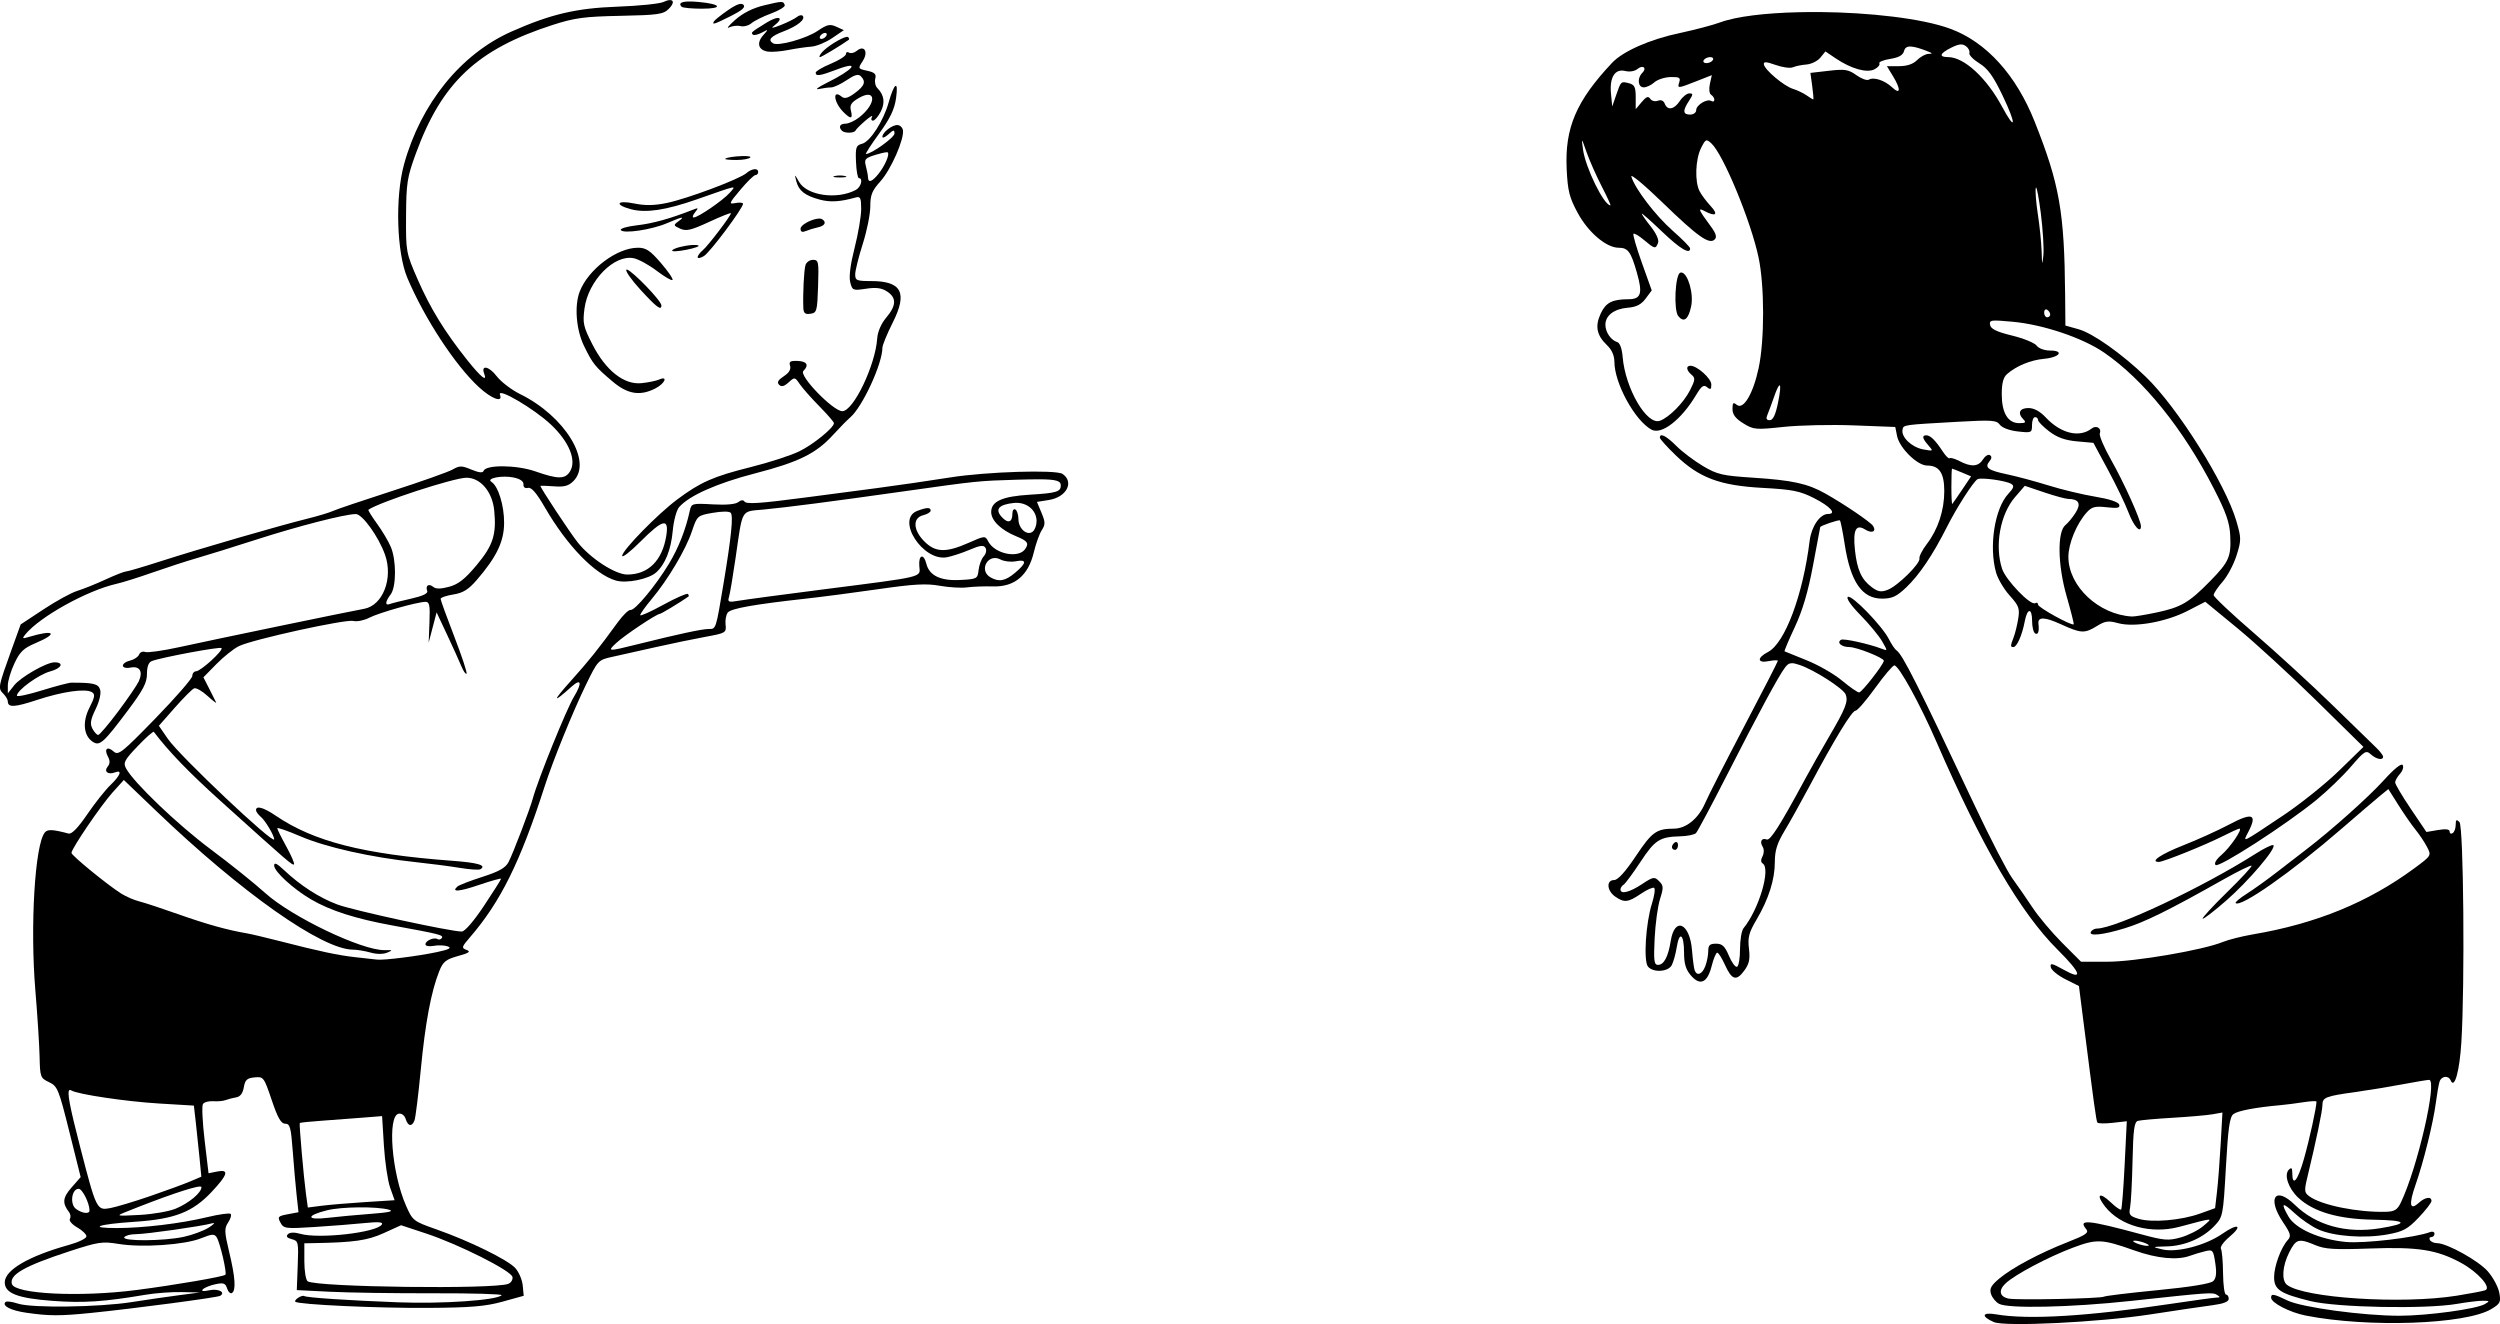
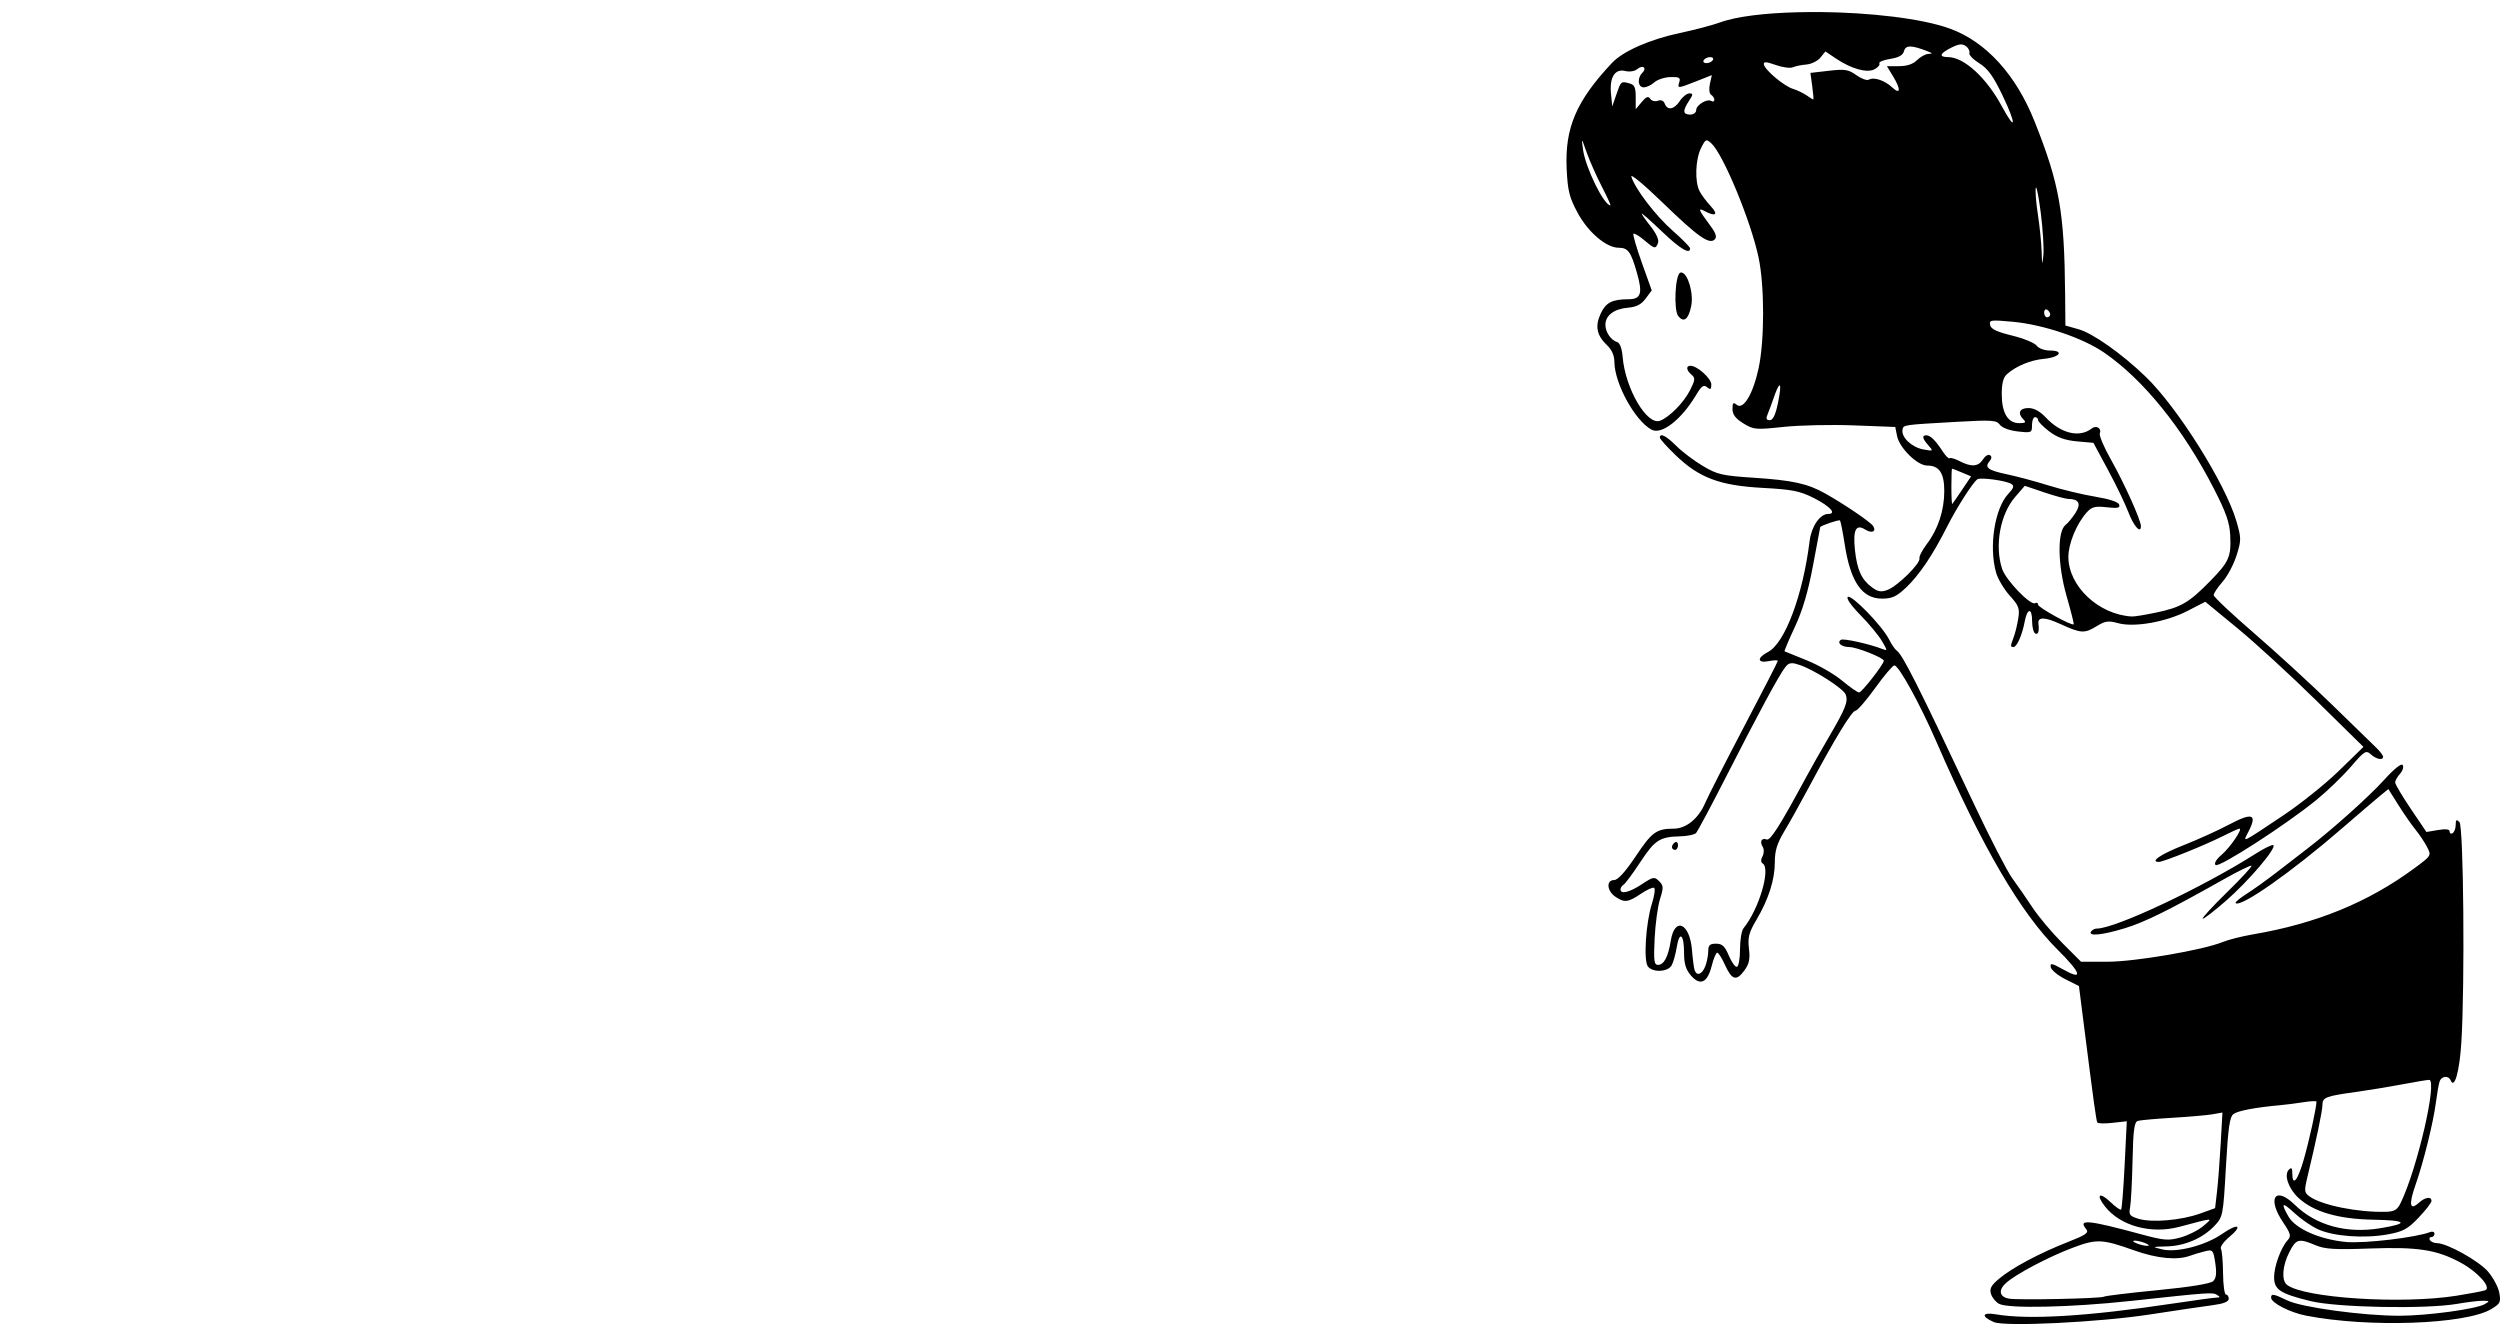
<svg xmlns="http://www.w3.org/2000/svg" xmlns:ns1="http://www.inkscape.org/namespaces/inkscape" xmlns:ns2="http://sodipodi.sourceforge.net/DTD/sodipodi-0.dtd" width="139.91mm" height="74.103mm" viewBox="0 0 139.91 74.103" version="1.1" id="svg3268" ns1:version="1.2 (dc2aedaf03, 2022-05-15)" ns2:docname="Boy and girl.svg">
  <title id="title3319">Boy and girl</title>
  <ns2:namedview id="namedview3270" pagecolor="#ffffff" bordercolor="#666666" borderopacity="1.0" ns1:showpageshadow="2" ns1:pageopacity="0.0" ns1:pagecheckerboard="0" ns1:deskcolor="#d1d1d1" ns1:document-units="mm" showgrid="false" ns1:zoom="1.7009372" ns1:cx="352.7467" ns1:cy="196.65629" ns1:window-width="1920" ns1:window-height="991" ns1:window-x="-9" ns1:window-y="-9" ns1:window-maximized="1" ns1:current-layer="layer1" />
  <defs id="defs3265" />
  <g ns1:label="Lager 1" ns1:groupmode="layer" id="layer1" transform="translate(-12.355,-68.432)">
-     <path id="path2969" style="fill:#000000;stroke-width:0.169" d="m 49.817,68.433 v 0.001 c -0.083,0.008 -0.191,0.041 -0.322,0.105 -0.209,0.102 -1.371,0.222 -2.582,0.266 -2.311,0.084 -3.722,0.415 -5.922,1.388 -2.841,1.256 -5.092,4.038 -6.028,7.449 -0.502,1.829 -0.409,4.933 0.191,6.347 0.965,2.276 2.672,4.882 4,6.107 0.723,0.666 1.363,0.896 1.182,0.424 -0.167,-0.436 1.925,0.794 2.861,1.682 1.021,0.968 1.438,2.005 1.054,2.619 -0.271,0.435 -0.673,0.434 -1.927,-0.006 -1.055,-0.37 -2.787,-0.386 -2.907,-0.027 -0.041,0.122 -0.265,0.097 -0.677,-0.075 -0.545,-0.227 -0.667,-0.228 -1.049,-0.008 -0.237,0.137 -1.765,0.679 -3.395,1.205 -1.63,0.526 -3.115,1.028 -3.302,1.116 -0.186,0.088 -0.834,0.284 -1.44,0.434 -1.6,0.398 -6.063,1.693 -8.167,2.37 -0.999,0.322 -1.893,0.585 -1.985,0.585 -0.092,0 -0.608,0.203 -1.146,0.451 -0.538,0.248 -1.249,0.534 -1.579,0.635 -0.33,0.101 -1.178,0.565 -1.883,1.031 l -1.282,0.846 -0.519,1.439 c -0.74,2.052 -0.755,2.133 -0.462,2.426 0.143,0.143 0.26,0.337 0.26,0.431 0,0.365 0.362,0.35 1.639,-0.071 1.438,-0.474 2.716,-0.654 3.075,-0.431 0.183,0.113 0.156,0.281 -0.144,0.867 -0.409,0.801 -0.327,1.584 0.201,1.917 0.376,0.237 0.595,0.04 1.929,-1.738 0.875,-1.165 1.089,-1.573 1.089,-2.069 0,-0.412 0.091,-0.652 0.273,-0.722 0.53,-0.203 3.81,-0.815 3.898,-0.727 0.123,0.123 -1.157,1.293 -1.42,1.299 -0.116,0.003 -0.212,0.119 -0.212,0.259 0,0.14 -0.926,1.207 -2.059,2.371 -1.877,1.93 -2.085,2.095 -2.342,1.862 -0.356,-0.322 -0.553,-0.146 -0.321,0.286 0.123,0.23 0.118,0.395 -0.014,0.556 -0.229,0.276 0.017,0.474 0.405,0.326 0.43,-0.165 0.313,0.166 -0.249,0.705 -0.285,0.273 -0.871,1.012 -1.301,1.642 -0.521,0.763 -0.871,1.122 -1.047,1.075 -0.891,-0.237 -1.174,-0.249 -1.329,-0.058 -0.555,0.684 -0.827,5.251 -0.527,8.846 0.117,1.397 0.223,3.069 0.237,3.714 0.024,1.125 0.047,1.183 0.529,1.412 0.473,0.224 0.54,0.388 1.136,2.776 l 0.633,2.537 -0.51,0.581 c -0.499,0.568 -0.53,0.873 -0.141,1.378 0.087,0.112 0.108,0.284 0.047,0.382 -0.061,0.098 0.123,0.311 0.408,0.473 0.285,0.162 0.519,0.388 0.519,0.502 5.9e-4,0.114 -0.438,0.329 -0.973,0.477 -2.259,0.627 -3.598,1.408 -3.598,2.098 0,0.611 0.719,0.89 2.669,1.035 1.727,0.129 2.881,0.053 5.205,-0.341 0.559,-0.095 1.474,-0.163 2.032,-0.15 l 1.016,0.022 -1.185,0.155 c -0.652,0.085 -1.833,0.257 -2.625,0.382 -1.846,0.291 -5.6,0.342 -6.375,0.086 -0.324,-0.107 -0.637,-0.148 -0.695,-0.09 -0.214,0.214 0.29,0.474 1.168,0.602 v -0.001 c 1.272,0.185 1.874,0.187 3.616,0.011 2.399,-0.242 7.073,-0.861 7.23,-0.958 0.32,-0.198 -0.099,-0.416 -0.599,-0.311 -0.356,0.075 -0.478,0.056 -0.365,-0.057 0.093,-0.093 0.41,-0.22 0.705,-0.282 0.447,-0.094 0.554,-0.055 0.647,0.239 0.061,0.193 0.182,0.308 0.269,0.254 0.236,-0.146 0.189,-0.866 -0.152,-2.291 -0.272,-1.135 -0.279,-1.326 -0.06,-1.656 0.136,-0.205 0.199,-0.421 0.14,-0.481 -0.059,-0.059 -0.652,0.023 -1.318,0.184 -1.462,0.353 -3.568,0.607 -5.042,0.609 -1.674,0.002 -1.07,-0.215 0.973,-0.35 2.263,-0.149 3.262,-0.539 4.341,-1.692 0.898,-0.96 0.975,-1.258 0.289,-1.121 l -0.48,0.096 -0.218,-1.836 c -0.12,-1.01 -0.164,-1.925 -0.097,-2.033 0.067,-0.108 0.324,-0.181 0.571,-0.162 0.247,0.019 0.563,-0.01 0.703,-0.064 0.14,-0.054 0.406,-0.123 0.591,-0.153 0.224,-0.036 0.367,-0.225 0.424,-0.561 0.071,-0.416 0.178,-0.515 0.601,-0.556 0.501,-0.049 0.526,-0.017 0.961,1.27 0.338,1.001 0.521,1.321 0.754,1.321 0.267,0 0.324,0.204 0.422,1.524 0.062,0.838 0.16,1.953 0.218,2.477 l 0.105,0.954 -0.6,0.113 c -0.547,0.103 -0.583,0.144 -0.41,0.468 0.18,0.337 0.28,0.35 1.907,0.246 0.944,-0.06 2.205,-0.159 2.801,-0.22 0.784,-0.08 1.052,-0.058 0.966,0.08 -0.279,0.452 -3.519,0.822 -4.565,0.521 -0.33,-0.095 -0.584,-0.086 -0.693,0.024 -0.118,0.118 -0.05,0.206 0.215,0.275 0.371,0.097 0.386,0.164 0.336,1.476 l -0.053,1.375 1.863,0.093 c 1.024,0.052 3.63,0.09 5.791,0.085 2.161,-0.005 3.875,0.044 3.81,0.109 -0.286,0.284 -3.32,0.491 -5.791,0.397 -2.817,-0.108 -5.107,-0.261 -5.258,-0.351 -0.128,-0.077 -0.594,0.223 -0.495,0.319 0.164,0.159 4.584,0.364 7.446,0.344 2.368,-0.016 3.202,-0.086 4.149,-0.349 l 1.185,-0.329 -0.056,-0.582 c -0.031,-0.32 -0.221,-0.759 -0.421,-0.975 -0.434,-0.467 -2.558,-1.508 -4.404,-2.158 -1.298,-0.457 -1.335,-0.485 -1.706,-1.329 -0.802,-1.823 -1.057,-5.023 -0.411,-5.146 0.166,-0.032 0.327,0.09 0.392,0.295 0.132,0.417 0.351,0.451 0.495,0.076 0.057,-0.15 0.216,-1.428 0.351,-2.841 0.251,-2.616 0.58,-4.372 1.032,-5.503 0.215,-0.538 0.369,-0.662 1.052,-0.851 0.62,-0.171 0.728,-0.248 0.48,-0.341 -0.296,-0.111 -0.283,-0.162 0.183,-0.702 1.718,-1.99 2.821,-4.217 4.186,-8.456 0.467,-1.448 1.576,-4.178 2.315,-5.693 0.661,-1.356 0.682,-1.378 1.471,-1.552 0.44,-0.097 1.524,-0.34 2.409,-0.539 0.885,-0.199 2.142,-0.46 2.794,-0.579 1.148,-0.21 1.184,-0.232 1.134,-0.683 -0.028,-0.256 0.03,-0.562 0.128,-0.681 0.187,-0.226 1.483,-0.456 4.326,-0.77 0.931,-0.103 2.795,-0.346 4.141,-0.541 1.939,-0.28 2.642,-0.319 3.386,-0.185 0.517,0.093 1.206,0.134 1.532,0.091 0.326,-0.043 0.986,-0.067 1.468,-0.054 1.189,0.033 1.961,-0.612 2.267,-1.898 0.116,-0.487 0.318,-1.05 0.449,-1.251 0.205,-0.315 0.202,-0.449 -0.017,-0.973 l -0.254,-0.608 0.674,-0.108 c 0.985,-0.157 1.424,-1.002 0.759,-1.457 -0.362,-0.248 -4.257,-0.126 -6.278,0.195 -1.118,0.178 -2.984,0.449 -4.149,0.603 -1.164,0.153 -2.916,0.383 -3.894,0.512 -2.677,0.352 -3.383,0.398 -3.489,0.225 -0.057,-0.092 -0.196,-0.075 -0.334,0.04 -0.15,0.124 -0.677,0.172 -1.43,0.129 -1.162,-0.066 -1.196,-0.056 -1.287,0.362 -0.232,1.06 -0.628,2.068 -1.167,2.962 -0.735,1.22 -1.912,2.636 -2.151,2.585 -0.1,-0.021 -0.418,0.286 -0.707,0.683 -1.128,1.548 -1.581,2.114 -2.642,3.299 -1.035,1.155 -1.019,1.276 0.042,0.317 0.547,-0.495 0.618,-0.225 0.145,0.553 -0.422,0.695 -2.017,4.637 -2.303,5.693 -0.166,0.613 -1.099,3.058 -1.36,3.563 -0.167,0.324 -0.529,0.529 -1.463,0.829 -0.683,0.219 -1.313,0.462 -1.4,0.541 -0.363,0.327 0.091,0.292 1.23,-0.096 0.668,-0.227 1.214,-0.379 1.214,-0.337 0,0.042 -0.431,0.723 -0.957,1.514 -0.568,0.854 -1.072,1.438 -1.241,1.438 -0.641,0 -6.083,-1.183 -6.97,-1.516 -1.008,-0.378 -2.067,-1.061 -2.981,-1.925 -0.395,-0.373 -0.55,-0.445 -0.55,-0.253 0,0.332 1.063,1.307 2.067,1.895 1.071,0.628 2.487,1.082 4.537,1.456 2.682,0.49 2.881,0.54 2.78,0.704 -0.051,0.083 -0.157,0.112 -0.236,0.064 -0.199,-0.123 -0.681,0.083 -0.681,0.291 0,0.096 0.206,0.134 0.466,0.085 0.256,-0.048 0.609,-0.034 0.785,0.031 0.234,0.087 0.076,0.171 -0.593,0.315 -1.056,0.227 -2.997,0.471 -3.367,0.424 -0.14,-0.018 -0.673,-0.077 -1.185,-0.132 -0.968,-0.103 -2.024,-0.328 -4.308,-0.915 -0.74,-0.19 -1.54,-0.379 -1.778,-0.42 -1.098,-0.187 -2.259,-0.51 -3.819,-1.062 -0.931,-0.33 -1.926,-0.657 -2.211,-0.728 -0.285,-0.07 -0.742,-0.268 -1.016,-0.439 -0.758,-0.475 -2.784,-2.131 -2.784,-2.276 0,-0.234 1.656,-2.669 2.299,-3.381 l 0.632,-0.7 1.82,1.743 c 4.769,4.568 9.276,7.744 10.999,7.752 0.233,0.001 0.676,0.074 0.983,0.162 0.337,0.097 0.706,0.1 0.93,0.008 0.337,-0.139 0.323,-0.152 -0.137,-0.143 -1.266,0.025 -5.204,-1.86 -6.688,-3.2 -0.605,-0.547 -1.977,-1.647 -3.048,-2.444 -1.837,-1.368 -4.308,-3.729 -4.734,-4.526 -0.171,-0.319 -0.095,-0.464 0.65,-1.244 0.463,-0.486 0.871,-0.846 0.905,-0.8 0.839,1.107 1.956,2.264 3.732,3.865 3.806,3.432 4.032,3.627 4.111,3.548 0.043,-0.043 -0.15,-0.49 -0.428,-0.994 -0.278,-0.504 -0.506,-0.966 -0.508,-1.025 -0.002,-0.06 0.587,0.146 1.309,0.456 1.409,0.606 3.936,1.173 6.392,1.434 0.838,0.089 1.973,0.237 2.522,0.328 0.549,0.091 1.064,0.125 1.146,0.075 0.358,-0.221 -0.125,-0.365 -1.588,-0.474 -4.977,-0.371 -7.74,-1.077 -9.866,-2.522 -0.682,-0.463 -1.104,-0.582 -1.104,-0.31 0,0.082 0.119,0.248 0.265,0.369 0.254,0.211 0.751,1.046 0.751,1.262 0,0.337 -5.287,-4.659 -5.95,-5.622 l -0.503,-0.732 0.889,-1.009 c 0.489,-0.555 0.977,-1.044 1.087,-1.086 0.109,-0.042 0.445,0.148 0.745,0.423 0.3,0.274 0.518,0.439 0.484,0.367 -0.034,-0.072 -0.209,-0.419 -0.387,-0.769 l -0.325,-0.638 0.729,-0.743 c 0.401,-0.409 0.968,-0.86 1.26,-1.003 0.759,-0.372 5.98,-1.52 6.406,-1.408 0.196,0.051 0.593,-0.029 0.882,-0.178 0.538,-0.279 2.689,-0.887 3.157,-0.892 0.216,-0.002 0.254,0.201 0.217,1.14 l -0.045,1.143 0.222,-0.846 0.222,-0.847 0.596,1.27 c 0.328,0.699 0.686,1.489 0.796,1.758 0.11,0.268 0.238,0.45 0.284,0.404 0.046,-0.046 -0.261,-0.978 -0.684,-2.071 -0.422,-1.092 -0.768,-2.046 -0.768,-2.118 0,-0.072 0.319,-0.182 0.71,-0.244 0.548,-0.088 0.847,-0.273 1.313,-0.812 1.117,-1.294 1.528,-2.154 1.531,-3.203 0.003,-0.97 -0.332,-2.053 -0.707,-2.285 -0.326,-0.202 0.596,-0.384 1.246,-0.246 0.362,0.077 0.557,0.214 0.545,0.383 -0.012,0.162 0.085,0.238 0.254,0.197 0.191,-0.046 0.474,0.281 0.936,1.08 1.246,2.157 2.811,3.77 3.984,4.107 0.598,0.172 1.835,-0.08 2.253,-0.457 0.508,-0.46 0.831,-1.272 0.927,-2.334 0.051,-0.559 0.21,-1.152 0.355,-1.318 0.565,-0.648 2.114,-1.336 4.256,-1.891 2.451,-0.635 3.415,-1.112 4.369,-2.161 0.35,-0.384 0.777,-0.819 0.949,-0.967 0.684,-0.584 1.802,-3 1.804,-3.899 2.9e-4,-0.145 0.259,-0.778 0.576,-1.407 0.844,-1.676 0.507,-2.328 -1.207,-2.328 -0.814,0 -0.893,-0.034 -0.891,-0.381 10e-4,-0.21 0.192,-0.974 0.423,-1.7 0.232,-0.725 0.421,-1.668 0.421,-2.096 0,-0.645 0.097,-0.885 0.572,-1.411 0.588,-0.651 1.346,-2.382 1.253,-2.863 -0.029,-0.149 -0.165,-0.275 -0.304,-0.281 -0.296,-0.013 -0.844,0.413 -0.844,0.656 0,0.093 0.152,0.032 0.338,-0.137 0.289,-0.261 0.338,-0.268 0.338,-0.042 0,0.22 -1.287,1.143 -1.594,1.143 -0.052,0 0.279,-0.514 0.736,-1.143 0.621,-0.856 0.86,-1.356 0.948,-1.99 0.142,-1.015 -0.102,-0.866 -0.417,0.254 -0.292,1.041 -1.034,2.192 -1.488,2.308 -0.336,0.086 -0.371,0.193 -0.338,1.009 0.02,0.502 0.093,0.915 0.163,0.915 0.251,0.003 0.12,0.501 -0.173,0.658 -1.044,0.559 -2.736,0.319 -3.176,-0.451 -0.258,-0.452 -0.261,-0.453 -0.155,-0.037 0.136,0.535 0.483,0.807 1.311,1.03 0.588,0.158 1.144,0.125 2.023,-0.122 0.249,-0.07 0.297,0.033 0.297,0.648 3.1e-4,0.402 -0.165,1.379 -0.367,2.17 -0.235,0.92 -0.325,1.614 -0.247,1.923 0.117,0.466 0.149,0.479 0.887,0.368 0.567,-0.085 0.872,-0.044 1.178,0.156 0.536,0.351 0.521,0.784 -0.05,1.462 -0.281,0.334 -0.478,0.787 -0.503,1.156 -0.101,1.511 -1.332,4.079 -1.955,4.079 -0.512,0 -2.44,-1.989 -2.18,-2.249 0.329,-0.329 0.205,-0.544 -0.323,-0.563 -0.412,-0.015 -0.493,0.039 -0.419,0.274 0.061,0.193 -0.058,0.391 -0.353,0.584 -0.32,0.21 -0.394,0.344 -0.262,0.475 0.132,0.132 0.281,0.095 0.531,-0.131 0.34,-0.308 0.353,-0.306 0.627,0.097 0.154,0.226 0.647,0.785 1.096,1.24 0.449,0.456 0.816,0.879 0.816,0.941 0,0.257 -1.161,1.2 -1.948,1.583 -0.466,0.227 -1.685,0.622 -2.709,0.878 -2.088,0.522 -2.815,0.842 -4.115,1.813 -1.106,0.826 -3.081,2.849 -3.081,3.156 0,0.124 0.463,-0.237 1.029,-0.804 1.257,-1.257 1.603,-1.333 1.44,-0.318 -0.222,1.388 -1.007,2.167 -2.183,2.167 -0.673,0 -2.075,-0.911 -2.781,-1.809 -0.449,-0.571 -2.077,-3.038 -2.077,-3.147 0,-0.023 0.336,-0.015 0.746,0.018 0.583,0.046 0.824,-0.018 1.101,-0.295 1.083,-1.083 -0.482,-3.634 -2.982,-4.864 -0.485,-0.238 -1.08,-0.694 -1.323,-1.013 -0.42,-0.55 -0.885,-0.64 -0.691,-0.133 0.19,0.494 -0.18,0.201 -0.93,-0.737 -1.266,-1.585 -2.082,-2.911 -2.789,-4.529 -0.656,-1.504 -0.665,-1.552 -0.653,-3.556 0.011,-1.847 0.061,-2.166 0.553,-3.511 1.449,-3.961 3.427,-5.819 7.645,-7.18 1.237,-0.399 1.771,-0.471 3.801,-0.512 2.098,-0.043 2.399,-0.086 2.7,-0.387 0.309,-0.309 0.292,-0.516 0.044,-0.493 z m 1.085,0.082 c -0.439,0.008 -0.585,0.11 -0.4,0.295 0.06,0.06 0.568,0.109 1.13,0.109 1.227,0 1.092,-0.264 -0.194,-0.379 -0.21,-0.019 -0.389,-0.027 -0.536,-0.024 z m 5.151,0.028 c -0.15,0.002 -0.422,0.065 -0.944,0.19 -0.62,0.149 -1.177,0.429 -1.609,0.81 -0.363,0.32 -0.516,0.511 -0.34,0.424 0.176,-0.087 0.465,-0.12 0.641,-0.074 0.176,0.046 0.451,-0.027 0.611,-0.163 0.16,-0.136 0.656,-0.381 1.103,-0.546 0.447,-0.165 0.788,-0.374 0.758,-0.465 -0.04,-0.119 -0.07,-0.178 -0.22,-0.176 z m -2.21,0.107 c -0.149,-0.013 -0.385,0.1 -0.75,0.353 -0.38,0.263 -0.73,0.543 -0.778,0.62 -0.136,0.22 0.008,0.174 0.951,-0.299 0.618,-0.31 0.824,-0.494 0.698,-0.62 -0.032,-0.032 -0.071,-0.05 -0.121,-0.054 z m 3.37,0.636 v 5.17e-4 c -0.024,-0.004 -0.051,-0.002 -0.08,0.004 -0.058,0.013 -0.124,0.045 -0.183,0.094 -0.119,0.097 -0.52,0.298 -0.893,0.446 -0.474,0.189 -0.588,0.202 -0.381,0.041 0.605,-0.469 0.271,-0.604 -0.423,-0.172 -0.885,0.551 -0.884,0.55 -0.763,0.671 0.054,0.054 0.276,0.005 0.494,-0.11 0.392,-0.206 0.393,-0.205 0.079,0.149 -0.383,0.432 -0.268,0.83 0.264,0.911 h 5.17e-4 c 0.215,0.033 0.734,-0.009 1.153,-0.092 0.419,-0.083 0.994,-0.167 1.277,-0.186 0.283,-0.019 0.81,-0.234 1.17,-0.479 l 0.654,-0.444 -0.422,-0.192 c -0.359,-0.163 -0.515,-0.128 -1.047,0.233 -0.635,0.431 -2.21,0.87 -2.493,0.696 -0.315,-0.194 -0.137,-0.393 0.604,-0.676 0.774,-0.295 1.236,-0.678 1.047,-0.867 -0.014,-0.014 -0.034,-0.023 -0.058,-0.027 z m 1.319,0.987 c 0.093,0 0.122,0.076 0.065,0.169 -0.058,0.093 -0.181,0.169 -0.274,0.169 -0.093,0 -0.122,-0.076 -0.065,-0.169 0.058,-0.093 0.181,-0.169 0.274,-0.169 z m 1.254,0.221 c -0.014,-0.002 -0.032,-9.33e-4 -0.052,0.002 -0.286,0.043 -1.122,0.555 -1.393,0.881 -0.115,0.138 -0.16,0.252 -0.1,0.252 0.084,0 1.108,-0.614 1.612,-0.967 0.039,-0.027 0.024,-0.096 -0.034,-0.153 -0.007,-0.008 -0.019,-0.012 -0.033,-0.014 z m 0.796,0.652 c -0.077,0.003 -0.172,0.043 -0.278,0.131 -0.14,0.116 -0.333,0.161 -0.43,0.101 -0.097,-0.06 -0.177,-0.024 -0.177,0.08 0,0.104 -0.381,0.347 -0.846,0.541 -0.466,0.194 -0.847,0.418 -0.847,0.499 0,0.218 0.243,0.182 1.184,-0.176 1.353,-0.514 0.959,-0.006 -0.591,0.762 -0.466,0.231 -0.656,0.38 -0.423,0.331 0.233,-0.049 0.546,-0.089 0.696,-0.091 0.15,-10e-4 0.542,-0.185 0.872,-0.409 0.436,-0.296 0.65,-0.356 0.785,-0.22 0.302,0.302 0.219,0.539 -0.331,0.946 -0.38,0.281 -0.576,0.335 -0.735,0.203 -0.536,-0.445 -0.45,0.315 0.097,0.862 0.413,0.413 0.536,0.39 0.418,-0.081 -0.077,-0.308 0.011,-0.454 0.42,-0.696 1.002,-0.592 1.038,0.29 0.043,1.072 -0.246,0.193 -0.59,0.352 -0.763,0.352 -0.317,0 -0.412,0.185 -0.203,0.395 0.153,0.153 0.692,0.143 0.763,-0.014 0.031,-0.07 0.278,-0.318 0.549,-0.55 0.271,-0.233 0.438,-0.328 0.371,-0.211 -0.067,0.116 -0.043,0.211 0.053,0.211 0.096,0 0.291,-0.224 0.432,-0.497 0.259,-0.501 0.199,-0.934 -0.182,-1.32 -0.113,-0.115 -0.168,-0.355 -0.121,-0.533 0.067,-0.255 -0.03,-0.35 -0.448,-0.442 -0.526,-0.115 -0.529,-0.122 -0.254,-0.543 0.25,-0.382 0.178,-0.711 -0.053,-0.703 z m 1.383,5.809 c 0.04,-0.003 0.066,-7.06e-4 0.074,0.007 0.111,0.111 -0.154,0.733 -0.499,1.172 -0.374,0.475 -0.597,0.558 -0.608,0.225 -0.004,-0.116 -0.058,-0.402 -0.12,-0.635 -0.101,-0.377 -0.043,-0.445 0.528,-0.623 0.264,-0.082 0.507,-0.138 0.626,-0.147 z M 53.86,77.168 v 5.16e-4 c -0.374,0.012 -0.836,0.071 -0.921,0.151 -0.039,0.036 0.243,0.066 0.625,0.066 0.383,0 0.736,-0.066 0.786,-0.147 0.021,-0.035 -0.047,-0.056 -0.163,-0.066 -0.087,-0.008 -0.202,-0.009 -0.327,-0.005 z m 0.713,0.734 c -0.127,0.012 -0.293,0.087 -0.45,0.222 -0.393,0.338 -3.31,1.431 -4.448,1.666 -0.71,0.147 -1.218,0.155 -1.835,0.028 -0.984,-0.202 -1.115,0.077 -0.155,0.328 0.825,0.216 1.939,0.047 3.66,-0.555 2.368,-0.828 2.228,-0.801 1.844,-0.366 -0.372,0.421 -1.768,1.378 -2.01,1.378 -0.089,0 -0.057,-0.129 0.071,-0.286 0.207,-0.254 0.195,-0.271 -0.106,-0.152 -1.255,0.496 -2.256,0.775 -3.132,0.874 -0.555,0.063 -0.967,0.183 -0.916,0.267 0.137,0.222 1.728,-0.015 2.588,-0.384 0.871,-0.375 1.046,-0.402 0.631,-0.099 -0.282,0.206 -0.275,0.232 0.105,0.405 0.339,0.155 0.606,0.092 1.624,-0.379 0.67,-0.31 1.217,-0.527 1.217,-0.483 0,0.141 -1.29,1.835 -1.583,2.077 -0.154,0.128 -0.28,0.3 -0.28,0.382 0,0.083 0.158,0.054 0.352,-0.063 0.339,-0.205 2.188,-2.678 2.188,-2.926 0,-0.067 -0.188,-0.085 -0.419,-0.041 -0.393,0.075 -0.376,0.029 0.27,-0.742 0.379,-0.452 0.757,-0.822 0.842,-0.822 0.084,0 0.154,-0.076 0.154,-0.169 0,-0.121 -0.088,-0.173 -0.214,-0.161 z m 4.786,0.351 c -0.107,0 -0.215,0.01 -0.297,0.032 -0.163,0.043 -0.029,0.078 0.297,0.078 0.326,0 0.459,-0.035 0.296,-0.078 -0.081,-0.021 -0.189,-0.032 -0.296,-0.032 z m -1.122,2.413 c -0.05,-0.003 -0.108,0.002 -0.171,0.012 -0.375,0.064 -0.909,0.349 -0.909,0.552 0,0.178 0.09,0.218 0.297,0.131 0.163,-0.069 0.467,-0.162 0.677,-0.207 0.392,-0.085 0.496,-0.291 0.231,-0.455 -0.032,-0.02 -0.075,-0.031 -0.125,-0.034 z m -6.949,1.476 c -0.057,-0.003 -0.122,-0.002 -0.193,0.002 -0.425,0.025 -1.042,0.173 -1.122,0.303 -0.047,0.075 0.311,0.059 0.794,-0.036 0.483,-0.096 0.781,-0.206 0.662,-0.246 -0.036,-0.012 -0.084,-0.02 -0.141,-0.023 z m -3.238,0.155 c -1.172,-1.7e-4 -2.783,1.217 -3.255,2.459 -0.303,0.798 -0.195,2.136 0.248,3.044 0.485,0.996 0.614,1.155 1.605,1.991 0.838,0.707 1.537,0.817 2.391,0.375 0.533,-0.276 0.717,-0.721 0.203,-0.493 -0.163,0.072 -0.606,0.163 -0.984,0.202 -0.983,0.101 -2.002,-0.705 -2.752,-2.173 -0.505,-0.99 -0.549,-1.188 -0.441,-2.001 0.207,-1.564 1.674,-3.055 2.768,-2.815 0.276,0.061 0.853,0.379 1.284,0.708 0.431,0.329 0.824,0.557 0.874,0.506 0.05,-0.05 -0.241,-0.477 -0.646,-0.948 -0.608,-0.706 -0.836,-0.857 -1.294,-0.857 z m 9.803,0.677 c -0.184,0 -0.373,0.133 -0.421,0.296 -0.085,0.288 -0.15,1.588 -0.12,2.382 0.012,0.307 0.098,0.381 0.396,0.339 0.358,-0.051 0.384,-0.145 0.43,-1.536 0.046,-1.378 0.026,-1.482 -0.285,-1.482 z m -10.399,0.547 c -0.021,-0.006 -0.036,-0.006 -0.044,0.003 -0.07,0.07 0.285,0.575 0.789,1.124 0.909,0.99 1.17,1.185 1.17,0.874 0,-0.256 -1.602,-1.906 -1.915,-2.001 z m -8.997,11.646 c 0.792,-1.5e-4 1.456,0.786 1.558,1.845 0.129,1.342 -0.067,1.946 -0.994,3.055 -0.646,0.773 -1.016,1.064 -1.531,1.203 -0.474,0.128 -0.743,0.129 -0.892,0.005 -0.251,-0.208 -0.449,-0.07 -0.334,0.231 0.053,0.138 -0.254,0.283 -0.901,0.428 -0.539,0.121 -1.076,0.256 -1.193,0.301 -0.281,0.108 -0.26,-0.132 0.048,-0.538 0.319,-0.421 0.324,-1.907 0.009,-2.656 -0.132,-0.314 -0.481,-0.902 -0.775,-1.306 -0.294,-0.404 -0.51,-0.753 -0.48,-0.775 0.592,-0.422 4.782,-1.791 5.484,-1.792 z m 32.061,0.088 c 0.98,0.005 1.203,0.096 1.203,0.345 0,0.354 -0.244,0.427 -1.735,0.517 -1.546,0.094 -2.16,0.37 -2.16,0.971 0,0.475 0.546,1.005 1.397,1.355 0.643,0.265 0.73,0.387 0.505,0.715 -0.371,0.542 -1.689,0.279 -2.059,-0.412 -0.183,-0.342 -0.188,-0.341 -1.119,0.07 -1.256,0.556 -1.845,0.536 -2.462,-0.081 -0.635,-0.635 -0.668,-1.318 -0.072,-1.468 0.233,-0.058 0.423,-0.174 0.423,-0.257 0,-0.195 -0.211,-0.191 -0.751,0.014 -1.221,0.464 0.32,2.855 1.671,2.592 0.286,-0.056 0.856,-0.244 1.268,-0.419 0.586,-0.249 0.777,-0.272 0.881,-0.104 0.074,0.12 0.031,0.327 -0.099,0.472 -0.127,0.142 -0.257,0.486 -0.288,0.766 -0.055,0.492 -0.088,0.51 -1.024,0.559 -1.104,0.058 -1.732,-0.242 -1.899,-0.906 -0.151,-0.603 -0.445,-0.508 -0.395,0.127 0.051,0.649 0.392,0.567 -5.422,1.312 -2.21,0.283 -4.312,0.564 -4.672,0.626 -0.589,0.1 -0.645,0.08 -0.556,-0.21 0.054,-0.177 0.22,-1.16 0.368,-2.184 0.408,-2.813 0.275,-2.584 1.577,-2.708 1.342,-0.128 3.752,-0.441 7.901,-1.027 4.049,-0.572 4.116,-0.579 6.265,-0.642 0.515,-0.015 0.926,-0.023 1.253,-0.022 z m -1.179,1.32 v 5.17e-4 c 0.584,0.045 1.027,0.467 1.027,1.026 0,0.221 -0.095,0.482 -0.212,0.579 -0.313,0.26 -0.804,-0.163 -0.804,-0.693 0,-0.24 -0.076,-0.484 -0.169,-0.542 -0.093,-0.058 -0.169,0.048 -0.169,0.234 0,0.493 -0.249,0.569 -0.6,0.181 -0.387,-0.428 -0.165,-0.688 0.669,-0.78 0.088,-0.01 0.174,-0.011 0.258,-0.005 z m -16.431,0.488 c 0.177,0 0.3,0.023 0.34,0.068 0.152,0.169 0.035,1.333 -0.388,3.878 -0.444,2.674 -0.429,2.625 -0.838,2.623 -0.372,-0.001 -1.683,0.28 -4.029,0.865 -1.639,0.409 -1.675,0.406 -1.137,-0.093 0.454,-0.421 2.246,-1.617 2.423,-1.617 0.074,0 1.128,-0.636 1.599,-0.966 0.039,-0.027 0.027,-0.093 -0.027,-0.147 -0.054,-0.054 -0.676,0.22 -1.383,0.608 -0.707,0.388 -1.285,0.646 -1.285,0.574 0,-0.072 0.291,-0.479 0.646,-0.904 0.916,-1.097 1.901,-2.755 2.248,-3.786 0.294,-0.872 0.307,-0.884 1.166,-1.034 0.257,-0.045 0.488,-0.068 0.665,-0.068 z m -20.647,0.135 c 0.372,0 1.284,1.268 1.643,2.285 0.464,1.313 -0.123,2.83 -1.167,3.019 -0.86,0.155 -8.484,1.736 -10.348,2.146 -0.916,0.201 -1.776,0.323 -1.912,0.271 -0.136,-0.052 -0.287,0.012 -0.337,0.142 -0.05,0.13 -0.276,0.282 -0.502,0.339 -0.557,0.14 -0.533,0.498 0.026,0.391 0.516,-0.099 0.706,0.225 0.454,0.775 -0.093,0.204 -0.611,0.961 -1.151,1.683 -0.54,0.722 -1.042,1.313 -1.117,1.313 -0.075,0 -0.219,-0.157 -0.321,-0.348 -0.147,-0.275 -0.111,-0.504 0.176,-1.096 0.216,-0.446 0.318,-0.887 0.253,-1.092 -0.104,-0.328 -0.37,-0.392 -1.61,-0.389 -0.14,3.3e-4 -0.883,0.195 -1.651,0.433 -0.768,0.238 -1.397,0.37 -1.397,0.294 0,-0.298 1.217,-1.185 1.866,-1.359 0.639,-0.172 0.795,-0.507 0.236,-0.507 -0.447,0 -1.889,0.824 -2.254,1.287 l -0.356,0.452 v -0.448 c 0,-0.246 0.167,-0.803 0.371,-1.236 0.306,-0.65 0.513,-0.848 1.185,-1.132 1.295,-0.547 1.051,-0.775 -0.371,-0.346 -0.374,0.113 -0.397,0.096 -0.202,-0.143 0.813,-0.992 3.467,-2.462 5.112,-2.831 0.326,-0.073 1.241,-0.361 2.032,-0.639 0.792,-0.278 1.896,-0.637 2.455,-0.797 0.559,-0.161 2.062,-0.628 3.339,-1.04 2.341,-0.753 4.953,-1.424 5.545,-1.424 z m 35.732,2.464 c 0.033,-0.003 0.067,-0.002 0.102,0.001 0.08,0.008 0.163,0.033 0.249,0.079 0.204,0.109 0.589,0.154 0.857,0.101 0.63,-0.126 0.618,0.092 -0.034,0.641 -0.556,0.468 -0.908,0.533 -1.384,0.256 -0.553,-0.322 -0.285,-1.035 0.209,-1.077 z M 16.253,129.433 c 0.024,-0.008 0.054,4e-5 0.09,0.023 0.352,0.218 3.061,0.622 4.915,0.733 l 1.947,0.117 0.107,0.932 c 0.059,0.512 0.153,1.407 0.209,1.989 l 0.102,1.057 -0.633,0.269 c -0.348,0.148 -1.356,0.518 -2.241,0.821 -0.885,0.304 -1.882,0.603 -2.215,0.666 -0.763,0.143 -0.781,0.107 -1.681,-3.371 -0.601,-2.322 -0.766,-3.178 -0.601,-3.234 z m 17.485,1.461 0.102,1.653 c 0.056,0.909 0.213,1.969 0.35,2.354 l 0.249,0.7 -1.637,0.104 c -0.9,0.057 -1.993,0.149 -2.428,0.204 l -0.791,0.101 -0.102,-0.736 c -0.125,-0.903 -0.391,-3.937 -0.35,-3.995 0.016,-0.023 0.595,-0.081 1.286,-0.13 0.691,-0.049 1.722,-0.127 2.29,-0.173 z m -10.192,3.942 c 0.054,-10e-4 0.083,0.01 0.083,0.032 0,0.313 -0.692,0.893 -1.439,1.205 -0.37,0.154 -1.283,0.313 -2.029,0.352 -1.303,0.069 -1.334,0.062 -0.765,-0.167 2.112,-0.851 3.769,-1.415 4.151,-1.423 z m -6.788,0.126 c 0.204,0 0.606,0.803 0.606,1.211 0,0.218 -0.404,0.173 -0.754,-0.084 -0.361,-0.264 -0.247,-1.127 0.149,-1.127 z m 15.686,1.039 c 0.684,-0.007 1.348,0.037 1.684,0.133 0.295,0.085 -0.012,0.155 -1.016,0.23 v -5.2e-4 c -0.792,0.06 -1.89,0.162 -2.44,0.226 -1.18,0.139 -1.198,-0.128 -0.028,-0.422 0.413,-0.104 1.117,-0.161 1.8,-0.167 z m -8.126,0.88 c 0.047,0.014 -0.054,0.106 -0.279,0.25 -0.287,0.182 -0.919,0.417 -1.405,0.521 -1.119,0.24 -3.467,0.254 -3.323,0.02 0.058,-0.093 0.348,-0.17 0.645,-0.17 0.572,-0.001 3.692,-0.445 4.265,-0.607 0.049,-0.014 0.081,-0.018 0.097,-0.013 z m 10.482,0.12 1.4,0.463 c 1.827,0.603 4.768,2.083 4.835,2.433 0.029,0.15 -0.079,0.324 -0.24,0.386 -0.811,0.311 -10.689,0.186 -11.22,-0.143 -0.103,-0.064 -0.188,-0.568 -0.188,-1.122 v -1.006 l 0.55,-0.01 c 2.234,-0.039 2.978,-0.146 3.892,-0.56 z m -10.57,0.535 c 0.126,-0.007 0.19,0.043 0.255,0.147 0.186,0.298 0.58,1.998 0.484,2.089 -0.117,0.111 -2.834,0.578 -4.981,0.855 -3.139,0.406 -6.798,0.229 -6.967,-0.337 -0.154,-0.516 0.704,-1.006 3.177,-1.816 1.654,-0.542 1.877,-0.576 2.794,-0.426 1.315,0.215 3.691,0.053 4.608,-0.314 0.315,-0.126 0.503,-0.191 0.629,-0.198 z" ns2:nodetypes="ccccsccsssccsccssssssscccsscscssscscscscssssccssscccsssccsscccccsccccccccssscsccsscccsccsccsssccscssccsscccscccccccccssccsssccssssssccsccccsscccssscccccccscssssscsssssssssscscssccscssssccccccccssscscscscscccsssccccscccccsscccccssccssscsccsssssssssccscsscccssssscscccsssssccccsscsccssscccssssscssssccscsccscscccccscccccsssscccscsccscscccsscscccscccsssscscscccccscscccccsscsccsssccsssccscsscssccssssssscsccccscsccssscccssscssssscssscssssscccccccsssscssscscscscsccsscscssccssccccssscscsscsccccsssccsccsssssssscccscsccccscscscsccccscscsscsscsssscscscssscccsssssccsscscccsssccccssccccccccssccccssssccssssssssssssssccsscccccccccscccssccccsscsssscccssscssscsccccscsscccccscsssssc" />
    <path id="path2969-1" style="fill:#000000;stroke-width:0.169" d="m 114.187,69.108 c -0.395,-0.004 -0.787,-0.001 -1.17,0.008 -1.839,0.042 -3.481,0.229 -4.418,0.576 -0.399,0.147 -1.405,0.412 -2.235,0.588 -1.682,0.356 -3.18,1.017 -3.798,1.675 -2.002,2.131 -2.644,3.637 -2.534,5.939 0.059,1.227 0.15,1.59 0.619,2.456 0.589,1.088 1.601,1.947 2.293,1.947 0.52,0 0.681,0.22 1.014,1.382 0.338,1.179 0.24,1.496 -0.464,1.499 -0.915,0.004 -1.262,0.181 -1.552,0.791 -0.334,0.704 -0.234,1.227 0.337,1.77 0.28,0.266 0.423,0.586 0.425,0.954 0.006,1.197 1.15,3.282 2.076,3.784 0.562,0.305 1.665,-0.551 2.49,-1.931 0.308,-0.515 0.43,-0.603 0.62,-0.445 0.189,0.157 0.237,0.127 0.237,-0.151 0,-0.337 -0.793,-1.049 -1.169,-1.049 -0.263,0 -0.23,0.26 0.064,0.504 0.217,0.18 0.206,0.291 -0.089,0.871 -0.353,0.693 -1.156,1.507 -1.679,1.703 -0.73,0.274 -1.944,-1.802 -2.09,-3.577 -0.038,-0.459 -0.155,-0.781 -0.301,-0.824 C 102.508,87.472 102.2,87.021 102.2,86.608 c 0,-0.52 0.487,-0.891 1.253,-0.955 0.482,-0.04 0.752,-0.178 1,-0.512 l 0.34,-0.457 -0.552,-1.544 c -0.304,-0.849 -0.515,-1.58 -0.471,-1.624 0.045,-0.045 0.311,0.112 0.592,0.349 0.601,0.506 0.647,0.515 0.784,0.16 0.063,-0.164 -0.097,-0.524 -0.405,-0.913 -0.28,-0.353 -0.509,-0.68 -0.509,-0.725 0,-0.045 0.508,0.404 1.129,0.998 1.018,0.974 1.58,1.312 1.58,0.948 0,-0.072 -0.441,-0.52 -0.981,-0.995 -0.96,-0.845 -2.108,-2.348 -2.308,-3.022 -0.055,-0.186 0.725,0.462 1.734,1.44 1.986,1.925 2.629,2.38 2.932,2.076 0.134,-0.134 0.07,-0.341 -0.233,-0.75 -0.681,-0.92 -0.733,-1.051 -0.33,-0.836 0.62,0.332 0.783,0.197 0.338,-0.28 -0.239,-0.256 -0.52,-0.632 -0.624,-0.836 -0.275,-0.536 -0.233,-1.777 0.082,-2.408 0.256,-0.512 0.29,-0.528 0.579,-0.266 0.661,0.599 2.217,4.36 2.643,6.392 0.336,1.598 0.337,4.615 0.003,6.182 -0.308,1.444 -0.856,2.364 -1.227,2.056 -0.193,-0.16 -0.237,-0.117 -0.237,0.233 0,0.311 0.168,0.534 0.606,0.805 0.576,0.356 0.688,0.366 2.244,0.2 0.9,-0.096 2.677,-0.135 3.949,-0.086 l 2.311,0.089 0.1,0.503 c 0.134,0.672 1.134,1.656 1.683,1.656 0.679,0 0.96,0.418 0.96,1.43 0,1.078 -0.35,2.141 -0.976,2.961 -0.254,0.332 -0.44,0.697 -0.414,0.81 0.064,0.277 -1.222,1.544 -1.783,1.757 -0.359,0.137 -0.537,0.107 -0.882,-0.149 -0.578,-0.427 -0.826,-0.976 -0.944,-2.08 -0.119,-1.123 0.052,-1.472 0.565,-1.152 0.381,0.238 0.647,0.124 0.452,-0.193 -0.133,-0.215 -1.615,-1.222 -2.678,-1.819 -0.99,-0.556 -1.824,-0.74 -4.009,-0.883 -1.758,-0.115 -2.034,-0.178 -2.839,-0.656 -0.491,-0.291 -1.16,-0.797 -1.487,-1.124 -0.57,-0.57 -0.923,-0.747 -0.923,-0.463 0,0.073 0.4,0.518 0.889,0.988 1.313,1.263 2.463,1.694 4.868,1.824 1.663,0.09 2.082,0.173 2.865,0.57 0.913,0.463 1.295,0.888 0.796,0.888 -0.456,0 -0.935,0.698 -1.035,1.506 -0.373,3.029 -1.385,5.731 -2.329,6.219 -0.633,0.327 -0.608,0.642 0.041,0.512 0.279,-0.056 0.508,-0.063 0.508,-0.015 0,0.047 -0.848,1.698 -1.883,3.669 -1.035,1.971 -2.018,3.899 -2.184,4.287 -0.373,0.87 -1.06,1.432 -1.755,1.435 -0.973,0.004 -1.221,0.184 -2.123,1.533 -0.593,0.887 -1.006,1.343 -1.217,1.343 -0.448,0 -0.412,0.594 0.056,0.922 0.509,0.357 0.723,0.334 1.439,-0.152 0.337,-0.229 0.671,-0.379 0.744,-0.334 0.072,0.045 0.017,0.442 -0.123,0.882 -0.345,1.084 -0.479,3.214 -0.222,3.524 0.291,0.351 1.128,0.302 1.331,-0.078 0.093,-0.175 0.22,-0.63 0.281,-1.013 0.148,-0.925 0.408,-0.724 0.408,0.315 0,0.614 0.098,0.941 0.381,1.271 0.518,0.603 0.927,0.417 1.165,-0.529 0.103,-0.409 0.243,-0.743 0.311,-0.743 0.068,0 0.259,0.3 0.425,0.667 0.389,0.862 0.64,0.942 1.081,0.345 0.283,-0.382 0.339,-0.643 0.269,-1.238 -0.074,-0.627 -0.004,-0.897 0.416,-1.609 0.687,-1.166 1.032,-2.249 1.032,-3.243 0,-0.636 0.128,-1.046 0.539,-1.73 0.296,-0.493 0.925,-1.621 1.397,-2.505 1.42,-2.662 2.371,-4.222 2.576,-4.228 0.107,-0.003 0.602,-0.574 1.101,-1.268 0.499,-0.694 0.983,-1.265 1.076,-1.268 0.244,-0.008 1.432,2.15 2.359,4.285 2.544,5.861 4.701,9.559 6.784,11.631 1.32,1.313 1.445,1.737 0.329,1.113 -0.658,-0.368 -0.765,-0.389 -0.719,-0.142 0.029,0.16 0.396,0.463 0.815,0.674 l 0.762,0.383 0.274,2.157 c 0.566,4.455 0.693,5.377 0.757,5.481 0.036,0.059 0.421,0.066 0.856,0.017 l 0.791,-0.089 -0.12,2.433 c -0.066,1.338 -0.155,2.468 -0.197,2.51 -0.042,0.042 -0.304,-0.14 -0.582,-0.406 -0.633,-0.607 -0.851,-0.442 -0.316,0.238 0.855,1.086 2.573,1.555 4.156,1.134 1.985,-0.528 1.902,-0.525 1.339,-0.044 -0.271,0.232 -0.839,0.518 -1.262,0.637 -0.688,0.193 -0.925,0.174 -2.217,-0.176 -2.983,-0.807 -3.549,-0.86 -3.073,-0.287 0.166,0.2 -0.011,0.324 -1.034,0.724 -1.579,0.619 -3.111,1.436 -3.839,2.048 -0.451,0.38 -0.548,0.561 -0.454,0.856 0.065,0.206 0.268,0.454 0.45,0.551 0.519,0.278 4.02,0.201 7.358,-0.16 4.471,-0.484 4.597,-0.493 4.845,-0.336 0.184,0.116 0.178,0.144 -0.027,0.147 -0.14,0.002 -1.283,0.158 -2.54,0.347 -4.667,0.702 -7.997,0.903 -9.8,0.592 -0.789,-0.136 -0.863,0.109 -0.131,0.431 0.616,0.271 5.886,0.014 8.745,-0.426 1.444,-0.222 3.026,-0.457 3.515,-0.52 0.596,-0.078 0.889,-0.194 0.889,-0.354 0,-0.131 -0.069,-0.238 -0.153,-0.238 -0.085,0 -0.159,-0.538 -0.165,-1.195 -0.006,-0.657 -0.06,-1.273 -0.119,-1.369 -0.059,-0.096 0.148,-0.389 0.461,-0.652 0.797,-0.668 0.507,-0.806 -0.386,-0.184 -0.935,0.651 -2.549,1.069 -3.363,0.87 -0.582,-0.142 -0.578,-0.145 0.254,-0.166 1.014,-0.025 2.027,-0.463 2.679,-1.157 0.467,-0.497 0.481,-0.569 0.634,-3.281 0.125,-2.205 0.211,-2.813 0.424,-2.97 0.251,-0.185 1.234,-0.371 2.613,-0.495 0.326,-0.029 0.917,-0.105 1.313,-0.168 0.396,-0.063 0.719,-0.077 0.719,-0.031 0,0.321 -0.395,2.126 -0.704,3.212 -0.348,1.226 -0.651,1.583 -0.651,0.768 0,-0.269 -0.049,-0.313 -0.191,-0.172 -0.286,0.286 -0.029,1.049 0.532,1.573 0.84,0.785 2.232,1.192 4.19,1.226 1.903,0.033 2.038,0.21 0.366,0.482 -1.881,0.305 -3.574,-0.164 -4.758,-1.318 -1.097,-1.069 -1.564,-0.375 -0.657,0.977 0.433,0.645 0.467,0.776 0.26,1.005 -0.376,0.416 -0.759,1.459 -0.759,2.068 0,0.701 0.332,0.921 2.024,1.339 1.481,0.366 6.476,0.461 8.221,0.157 0.559,-0.098 1.207,-0.176 1.44,-0.174 0.388,0.004 0.397,0.02 0.104,0.19 -0.473,0.275 -3.213,0.648 -4.766,0.65 -2.031,0.002 -5.47,-0.466 -6.271,-0.852 -0.784,-0.378 -0.92,-0.402 -0.92,-0.16 0,0.288 1.042,0.826 1.943,1.003 3.496,0.688 8.951,0.496 10.381,-0.366 0.503,-0.303 0.544,-0.389 0.445,-0.917 -0.06,-0.32 -0.348,-0.856 -0.64,-1.191 -0.522,-0.599 -2.29,-1.58 -2.848,-1.58 -0.157,-7e-5 -0.334,-0.076 -0.391,-0.17 -0.058,-0.093 -0.024,-0.169 0.075,-0.169 0.099,0 0.179,-0.085 0.179,-0.188 0,-0.102 -0.109,-0.145 -0.242,-0.094 -0.807,0.31 -3.688,0.649 -4.708,0.555 -1.463,-0.135 -2.828,-0.737 -3.22,-1.419 -0.453,-0.789 -0.357,-0.843 0.339,-0.193 0.349,0.326 0.94,0.732 1.312,0.903 0.866,0.397 2.595,0.524 3.895,0.286 0.869,-0.159 1.119,-0.294 1.735,-0.939 0.396,-0.415 0.72,-0.835 0.72,-0.933 0,-0.268 -0.356,-0.216 -0.707,0.102 -0.51,0.462 -0.575,0.103 -0.184,-1.01 0.449,-1.278 0.988,-3.459 1.138,-4.605 0.061,-0.466 0.15,-0.98 0.197,-1.143 0.1,-0.342 0.502,-0.396 0.633,-0.085 0.21,0.5 0.495,-0.525 0.595,-2.139 0.201,-3.239 0.124,-12.093 -0.107,-12.324 -0.167,-0.167 -0.21,-0.136 -0.21,0.152 0,0.199 -0.076,0.41 -0.17,0.467 -0.093,0.058 -0.17,0.017 -0.17,-0.089 0,-0.131 -0.21,-0.159 -0.649,-0.085 l -0.649,0.11 -0.875,-1.296 c -0.482,-0.713 -0.875,-1.378 -0.875,-1.478 0,-0.1 0.122,-0.317 0.271,-0.481 0.149,-0.164 0.217,-0.385 0.152,-0.49 -0.073,-0.118 -0.476,0.205 -1.059,0.85 -0.856,0.946 -2.955,2.819 -4.361,3.891 -0.305,0.233 -1.018,0.783 -1.584,1.222 -0.566,0.439 -1.343,0.998 -1.727,1.24 -0.384,0.243 -0.663,0.477 -0.62,0.52 0.271,0.271 3.131,-1.735 5.936,-4.165 0.916,-0.793 1.878,-1.616 2.138,-1.829 l 0.473,-0.386 0.563,0.894 c 0.31,0.492 0.741,1.114 0.959,1.381 0.218,0.267 0.508,0.703 0.645,0.967 0.248,0.48 0.246,0.483 -0.703,1.185 -2.583,1.909 -5.506,3.106 -9.041,3.705 -0.605,0.103 -1.367,0.295 -1.693,0.428 -1.108,0.452 -4.915,1.103 -6.446,1.103 h -1.482 l -1.057,-1.058 c -0.581,-0.582 -1.333,-1.477 -1.67,-1.99 -0.338,-0.512 -0.844,-1.244 -1.124,-1.626 -0.28,-0.382 -1.224,-2.211 -2.098,-4.064 -3.215,-6.822 -4.047,-8.472 -4.382,-8.689 -0.083,-0.054 -0.273,-0.335 -0.421,-0.625 -0.386,-0.754 -2.081,-2.499 -2.297,-2.365 -0.109,0.068 0.172,0.475 0.703,1.017 0.487,0.497 1.03,1.154 1.208,1.46 0.317,0.546 0.317,0.554 0,0.431 -0.715,-0.277 -2.154,-0.596 -2.294,-0.509 -0.259,0.16 0.025,0.408 0.467,0.408 0.409,0 1.928,0.603 1.928,0.766 0,0.192 -1.233,1.774 -1.382,1.774 -0.091,0 -0.522,-0.299 -0.958,-0.664 -0.436,-0.365 -1.326,-0.876 -1.978,-1.136 -0.652,-0.259 -1.208,-0.485 -1.236,-0.501 -0.028,-0.016 0.23,-0.627 0.573,-1.359 0.434,-0.926 0.742,-1.972 1.019,-3.449 0.218,-1.166 0.399,-2.13 0.402,-2.142 0.019,-0.083 1.047,-0.432 1.104,-0.375 0.04,0.04 0.16,0.64 0.267,1.335 0.325,2.106 0.969,3.042 2.092,3.04 0.562,-10e-4 0.812,-0.117 1.348,-0.625 0.733,-0.695 1.491,-1.819 2.276,-3.376 0.548,-1.088 1.471,-2.53 1.715,-2.681 0.186,-0.115 1.597,0.079 1.889,0.26 0.179,0.11 0.145,0.227 -0.16,0.552 -0.764,0.814 -1.099,2.939 -0.692,4.402 0.099,0.356 0.442,0.938 0.763,1.293 0.513,0.568 0.571,0.723 0.482,1.286 -0.056,0.352 -0.171,0.823 -0.256,1.046 -0.19,0.5 -0.191,0.553 -0.012,0.553 0.19,0 0.487,-0.675 0.628,-1.424 0.145,-0.774 0.415,-0.79 0.415,-0.025 0,0.32 0.076,0.63 0.17,0.687 0.163,0.1 0.237,-0.116 0.185,-0.537 -0.05,-0.404 0.338,-0.397 1.255,0.022 1.132,0.518 1.327,0.527 2.023,0.097 0.455,-0.281 0.64,-0.306 1.176,-0.158 0.907,0.25 2.677,-0.062 3.89,-0.686 l 0.993,-0.511 1.799,1.48 c 0.99,0.814 2.982,2.641 4.426,4.061 l 2.626,2.582 -1.366,1.331 c -0.751,0.732 -2.161,1.861 -3.133,2.51 -2.393,1.597 -2.265,1.538 -1.938,0.905 0.509,-0.984 0.228,-1.094 -1.052,-0.415 -0.631,0.335 -1.793,0.862 -2.582,1.172 -1.262,0.496 -1.908,0.933 -1.378,0.933 0.255,0 2.593,-0.942 3.579,-1.442 0.457,-0.232 0.876,-0.421 0.931,-0.421 0.2,0 -0.525,1.062 -1.002,1.467 -0.296,0.251 -0.429,0.477 -0.335,0.57 0.177,0.177 3.95,-2.258 5.651,-3.649 0.605,-0.495 1.471,-1.329 1.923,-1.855 0.758,-0.88 0.845,-0.935 1.114,-0.691 0.308,0.279 0.688,0.353 0.688,0.133 0,-0.072 -0.171,-0.297 -0.381,-0.501 -0.21,-0.204 -1.333,-1.298 -2.498,-2.431 -1.164,-1.133 -3.126,-2.931 -4.36,-3.996 -1.234,-1.065 -2.244,-2.017 -2.244,-2.116 0,-0.099 0.224,-0.434 0.498,-0.746 0.274,-0.312 0.626,-0.974 0.783,-1.473 0.268,-0.853 0.269,-0.966 -0.006,-1.912 -0.607,-2.092 -3.292,-6.371 -5.079,-8.091 -1.335,-1.286 -2.959,-2.434 -3.76,-2.658 l -0.733,-0.205 -0.015,-1.714 c -0.041,-4.652 -0.311,-6.19 -1.708,-9.704 -1.038,-2.612 -2.704,-4.447 -4.711,-5.189 -1.584,-0.586 -4.547,-0.914 -7.316,-0.939 z m 7.955,1.813 v 5.16e-4 c 0.085,0.007 0.159,0.038 0.233,0.092 0.143,0.105 0.23,0.278 0.194,0.384 -0.036,0.106 0.214,0.366 0.556,0.577 0.477,0.295 0.779,0.713 1.301,1.801 0.782,1.631 0.757,2.085 -0.034,0.615 -0.869,-1.613 -2.122,-2.761 -3.015,-2.763 -0.538,-8.9e-4 -0.466,-0.208 0.183,-0.53 0.212,-0.105 0.366,-0.163 0.492,-0.176 0.032,-0.003 0.061,-0.004 0.09,-0.002 z m -2.869,0.115 c 0.207,0.003 0.514,0.092 0.961,0.268 0.286,0.113 0.293,0.135 0.042,0.144 -0.163,0.006 -0.449,0.163 -0.635,0.349 -0.225,0.225 -0.564,0.338 -1.013,0.338 h -0.675 l 0.335,0.55 c 0.457,0.75 0.436,1.079 -0.041,0.635 -0.425,-0.396 -1.036,-0.596 -1.307,-0.428 -0.099,0.061 -0.411,-0.053 -0.694,-0.254 -0.447,-0.319 -0.645,-0.35 -1.543,-0.245 l -1.03,0.119 0.102,0.743 c 0.056,0.409 0.083,0.743 0.058,0.743 -0.024,0 -0.194,-0.104 -0.378,-0.232 -0.184,-0.127 -0.525,-0.29 -0.758,-0.361 -0.502,-0.154 -1.583,-1.063 -1.628,-1.368 -0.024,-0.166 0.124,-0.159 0.664,0.032 0.382,0.135 0.813,0.193 0.957,0.129 0.144,-0.064 0.487,-0.134 0.762,-0.156 0.275,-0.022 0.626,-0.195 0.78,-0.386 l 0.281,-0.346 0.574,0.388 c 0.873,0.589 1.755,0.836 2.179,0.609 0.193,-0.104 0.313,-0.251 0.265,-0.328 -0.048,-0.077 0.225,-0.189 0.605,-0.25 0.489,-0.078 0.717,-0.208 0.778,-0.443 0.044,-0.17 0.15,-0.253 0.357,-0.251 z m -11.211,0.592 c 0.139,0 0.207,0.076 0.149,0.169 -0.058,0.093 -0.219,0.169 -0.359,0.169 -0.139,0 -0.207,-0.076 -0.149,-0.169 0.058,-0.093 0.219,-0.169 0.359,-0.169 z m -3.798,0.55 h 5.1e-4 c 0.14,0.004 0.183,0.149 -0.002,0.333 -0.297,0.297 -0.245,0.81 0.083,0.81 0.156,0 0.422,-0.126 0.592,-0.28 0.17,-0.154 0.575,-0.287 0.9,-0.296 0.491,-0.014 0.576,0.034 0.498,0.279 -0.118,0.371 -0.1,0.37 0.953,-0.045 l 0.867,-0.342 -0.109,0.495 c -0.063,0.285 -0.032,0.542 0.071,0.606 0.099,0.061 0.179,0.187 0.179,0.28 0,0.093 -0.074,0.124 -0.165,0.067 -0.239,-0.148 -0.851,0.22 -0.851,0.512 0,0.136 -0.152,0.248 -0.338,0.248 -0.41,0 -0.428,-0.214 -0.065,-0.768 0.237,-0.362 0.24,-0.418 0.02,-0.418 -0.14,0 -0.379,0.19 -0.532,0.423 -0.316,0.483 -0.692,0.551 -0.845,0.152 -0.065,-0.17 -0.209,-0.231 -0.386,-0.164 -0.155,0.059 -0.346,0.011 -0.425,-0.109 -0.11,-0.165 -0.224,-0.122 -0.479,0.182 l -0.335,0.399 v -0.676 c 0,-0.555 -0.067,-0.694 -0.374,-0.774 -0.454,-0.119 -0.452,-0.12 -0.722,0.667 l -0.218,0.634 -0.069,-0.72 c -0.088,-0.921 0.223,-1.411 0.802,-1.266 0.236,0.059 0.526,0.013 0.671,-0.108 0.078,-0.065 0.152,-0.101 0.214,-0.116 0.024,-0.005 0.046,-0.007 0.066,-0.007 z m -3.361,4.133 c 0.026,0.021 0.1,0.231 0.248,0.651 0.164,0.466 0.545,1.323 0.845,1.905 0.301,0.582 0.519,1.058 0.486,1.058 -0.365,0 -1.397,-2.104 -1.537,-3.133 -0.046,-0.336 -0.068,-0.503 -0.042,-0.482 z m 25.399,2.617 c 0.05,0.023 0.159,0.606 0.263,1.421 0.118,0.931 0.183,1.998 0.145,2.37 -0.062,0.604 -0.073,0.58 -0.098,-0.222 -0.016,-0.494 -0.111,-1.427 -0.211,-2.072 -0.1,-0.645 -0.152,-1.308 -0.116,-1.472 0.005,-0.021 0.01,-0.029 0.018,-0.025 z m -19.84,4.755 c -0.023,-0.003 -0.046,3.48e-4 -0.07,0.008 -0.291,0.096 -0.384,2.108 -0.113,2.435 0.313,0.377 0.562,0.187 0.719,-0.55 0.154,-0.72 -0.187,-1.855 -0.537,-1.893 z m 20.394,2.063 c 0.02,-9.1e-4 0.042,0.005 0.066,0.02 0.093,0.058 0.17,0.176 0.17,0.264 0,0.088 -0.076,0.16 -0.17,0.16 -0.093,0 -0.169,-0.119 -0.169,-0.264 0,-0.109 0.043,-0.177 0.103,-0.179 z m -2.811,0.626 c 0.065,-1.5e-4 0.141,0.003 0.232,0.008 0.181,0.01 0.417,0.03 0.723,0.059 1.714,0.16 3.907,0.9 5.108,1.724 2.205,1.513 4.42,4.257 6.139,7.606 0.687,1.338 0.885,1.904 0.92,2.624 0.058,1.202 -0.065,1.479 -1.134,2.57 -1.17,1.193 -1.619,1.455 -2.984,1.745 -0.623,0.132 -1.246,0.234 -1.386,0.226 -1.857,-0.105 -3.547,-1.689 -3.553,-3.331 -0.003,-0.753 0.466,-1.882 1.042,-2.511 0.272,-0.297 0.462,-0.344 1.104,-0.272 0.614,0.069 0.759,0.038 0.697,-0.149 -0.048,-0.146 -0.556,-0.315 -1.334,-0.442 -0.691,-0.113 -1.867,-0.395 -2.612,-0.627 -0.745,-0.232 -1.796,-0.514 -2.336,-0.627 -1.065,-0.224 -1.269,-0.377 -0.973,-0.734 0.127,-0.153 0.134,-0.267 0.02,-0.338 -0.095,-0.059 -0.269,0.049 -0.388,0.239 -0.255,0.408 -0.65,0.438 -1.306,0.098 -0.263,-0.136 -0.515,-0.21 -0.561,-0.164 -0.046,0.046 -0.222,-0.129 -0.391,-0.388 -0.402,-0.614 -0.687,-0.895 -0.912,-0.895 -0.261,0 -0.224,0.179 0.115,0.563 0.29,0.328 0.284,0.333 -0.297,0.225 -0.638,-0.12 -1.23,-0.685 -1.15,-1.098 0.054,-0.281 -0.008,-0.271 3.067,-0.445 1.934,-0.11 2.194,-0.091 2.381,0.164 0.124,0.169 0.537,0.324 1.004,0.376 0.767,0.086 0.794,0.075 0.794,-0.356 0,-0.245 0.076,-0.445 0.17,-0.445 0.093,0 0.169,0.072 0.169,0.161 0,0.088 0.28,0.374 0.622,0.635 0.447,0.341 0.883,0.498 1.549,0.559 l 0.927,0.084 0.821,1.524 c 0.452,0.838 0.964,1.902 1.139,2.364 0.293,0.776 0.699,1.225 0.699,0.774 0,-0.334 -0.944,-2.429 -1.679,-3.726 -0.388,-0.685 -0.668,-1.345 -0.622,-1.467 0.111,-0.29 -0.199,-0.473 -0.458,-0.27 -0.68,0.531 -1.72,0.281 -2.564,-0.618 -0.328,-0.349 -0.659,-0.529 -0.974,-0.529 -0.502,0 -0.626,0.291 -0.273,0.643 0.158,0.158 0.104,0.203 -0.244,0.203 -0.63,0 -0.975,-0.573 -0.975,-1.62 0,-0.614 0.086,-0.943 0.296,-1.127 0.521,-0.457 1.315,-0.784 2.077,-0.855 0.876,-0.082 1.145,-0.462 0.326,-0.462 -0.309,0 -0.633,-0.12 -0.748,-0.276 -0.111,-0.152 -0.729,-0.405 -1.373,-0.562 -0.857,-0.209 -1.187,-0.368 -1.23,-0.592 -0.027,-0.141 -0.016,-0.216 0.155,-0.24 0.043,-0.006 0.096,-0.009 0.16,-0.009 z m -12.092,3.628 c 0.059,0.023 0.032,0.369 -0.1,1.002 -0.135,0.652 -0.277,0.945 -0.456,0.945 -0.183,0 -0.222,-0.088 -0.133,-0.297 0.07,-0.163 0.24,-0.623 0.379,-1.022 0.128,-0.368 0.223,-0.57 0.28,-0.618 0.012,-0.01 0.022,-0.013 0.03,-0.01 z m 9.645,4.657 c 0.019,0 0.267,0.098 0.551,0.217 l 0.516,0.217 -0.502,0.748 c -0.276,0.411 -0.525,0.77 -0.552,0.797 -0.027,0.027 -0.049,-0.407 -0.049,-0.965 0,-0.558 0.016,-1.014 0.036,-1.014 z m 4.072,0.963 1.082,0.365 c 0.595,0.201 1.201,0.366 1.346,0.368 0.603,0.006 0.74,0.266 0.41,0.781 -0.172,0.268 -0.423,0.573 -0.559,0.678 -0.468,0.362 -0.44,2.232 0.058,3.97 0.246,0.857 0.426,1.573 0.4,1.591 -0.128,0.087 -1.994,-0.945 -1.994,-1.102 0,-0.1 -0.072,-0.138 -0.16,-0.084 -0.253,0.157 -1.646,-1.289 -1.854,-1.924 -0.424,-1.298 -0.106,-3.051 0.729,-4.016 z m -13.013,9.925 v 5.2e-4 c 0.103,0.006 0.234,0.042 0.418,0.103 0.8,0.264 2.445,1.319 2.572,1.65 0.149,0.389 -0.003,0.777 -0.914,2.333 -0.44,0.752 -1.047,1.824 -1.349,2.383 -1.419,2.629 -1.957,3.475 -2.158,3.398 -0.283,-0.109 -0.406,0.116 -0.224,0.411 0.084,0.135 0.079,0.363 -0.011,0.532 -0.101,0.188 -0.097,0.333 0.011,0.4 0.466,0.288 -0.21,2.566 -1.075,3.626 -0.107,0.131 -0.194,0.657 -0.194,1.169 0,0.512 -0.076,0.956 -0.17,0.988 -0.093,0.031 -0.297,-0.248 -0.453,-0.619 -0.227,-0.539 -0.371,-0.675 -0.719,-0.675 -0.349,0 -0.436,0.082 -0.436,0.412 0,0.227 -0.074,0.608 -0.165,0.847 h -5.1e-4 c -0.176,0.462 -0.474,0.573 -0.597,0.223 -0.041,-0.116 -0.107,-0.621 -0.147,-1.12 -0.123,-1.519 -0.97,-1.892 -1.189,-0.524 -0.144,0.9 -0.381,1.348 -0.714,1.348 -0.22,0 -0.249,-0.231 -0.188,-1.482 0.04,-0.815 0.175,-1.806 0.301,-2.202 0.203,-0.64 0.198,-0.752 -0.052,-1.001 -0.262,-0.262 -0.328,-0.25 -0.963,0.17 -0.692,0.458 -1.197,0.581 -1.197,0.292 0,-0.088 0.079,-0.207 0.175,-0.267 0.096,-0.059 0.519,-0.632 0.941,-1.272 0.812,-1.233 1.079,-1.404 2.229,-1.433 0.396,-0.01 0.792,-0.091 0.879,-0.179 0.087,-0.088 0.858,-1.532 1.713,-3.209 1.797,-3.524 2.932,-5.625 3.279,-6.07 0.105,-0.135 0.186,-0.206 0.302,-0.224 0.029,-0.004 0.06,-0.006 0.095,-0.004 z m -6.498,10.007 c -0.02,-8.7e-4 -0.042,0.005 -0.066,0.02 -0.093,0.058 -0.17,0.176 -0.17,0.264 0,0.088 0.076,0.159 0.17,0.159 0.093,0 0.169,-0.119 0.169,-0.264 0,-0.109 -0.043,-0.176 -0.103,-0.179 z m 33.387,0.172 c -0.128,0.011 -0.528,0.212 -0.964,0.49 -2.967,1.885 -7.846,4.184 -8.878,4.184 -0.122,0 -0.269,0.076 -0.327,0.17 -0.17,0.276 0.641,0.195 1.887,-0.187 1.129,-0.346 2.469,-1.008 5.531,-2.735 0.82,-0.462 1.525,-0.807 1.565,-0.767 0.041,0.041 -0.575,0.707 -1.368,1.482 -0.793,0.774 -1.409,1.442 -1.368,1.483 0.041,0.041 0.633,-0.414 1.316,-1.01 1.253,-1.094 2.817,-2.929 2.643,-3.102 -0.006,-0.006 -0.019,-0.009 -0.037,-0.007 z m 8.75,13.141 c 0.483,0 -0.648,4.92 -1.576,6.858 -0.198,0.414 -0.352,0.511 -0.835,0.525 -1.569,0.044 -3.611,-0.368 -4.291,-0.866 -0.279,-0.204 -0.292,-0.313 -0.116,-1.044 0.515,-2.141 0.846,-3.729 0.849,-4.064 0.003,-0.431 0.166,-0.494 1.866,-0.731 0.699,-0.097 1.869,-0.289 2.601,-0.427 0.732,-0.138 1.408,-0.251 1.501,-0.251 z m -11.565,1.827 -0.098,1.753 c -0.054,0.964 -0.147,2.169 -0.206,2.677 l -0.107,0.923 -0.846,0.304 c -1.056,0.379 -2.7,0.518 -3.441,0.291 -0.494,-0.151 -0.551,-0.227 -0.471,-0.629 0.05,-0.252 0.112,-1.43 0.138,-2.618 0.038,-1.747 0.096,-2.175 0.302,-2.234 0.14,-0.04 1.016,-0.118 1.947,-0.173 0.931,-0.055 1.938,-0.143 2.238,-0.196 z m -4.898,7.171 c 0.14,0 0.406,0.066 0.593,0.146 0.213,0.092 0.245,0.145 0.085,0.145 -0.14,0 -0.406,-0.065 -0.593,-0.145 -0.213,-0.092 -0.245,-0.146 -0.085,-0.146 z m 9.326,0.006 c 0.182,0.011 0.42,0.099 0.771,0.246 0.541,0.227 1.076,0.26 3.051,0.188 2.691,-0.099 3.753,0.068 5.105,0.804 0.947,0.515 1.719,1.391 1.351,1.533 -0.122,0.047 -0.843,0.184 -1.601,0.305 -3.054,0.486 -8.544,0.133 -9.494,-0.61 -0.315,-0.246 -0.257,-1.066 0.13,-1.824 0.191,-0.375 0.322,-0.572 0.522,-0.626 0.05,-0.013 0.104,-0.018 0.165,-0.015 z m -11.255,0.036 c 0.468,0.021 0.996,0.186 1.902,0.508 1.265,0.45 2.399,0.558 3.106,0.298 0.216,-0.08 0.597,-0.194 0.847,-0.254 0.433,-0.105 0.461,-0.073 0.572,0.667 0.084,0.563 0.052,0.84 -0.117,1.004 -0.148,0.144 -1.277,0.328 -3.107,0.506 -1.58,0.154 -2.935,0.318 -3.009,0.364 -0.173,0.107 -4.833,0.203 -5.321,0.11 -0.526,-0.1 -0.599,-0.468 -0.172,-0.863 0.533,-0.492 2.383,-1.471 3.754,-1.987 0.668,-0.251 1.076,-0.373 1.545,-0.352 z" ns2:nodetypes="ccccsscsscssssscssscsccccssscscssscsccsccsccssccsccssssscsssccssssssscssscscsscssccccssssssscssccscsssscccccccssssssssscscssccscscssssscssssssssssccsscscssscccssssssccssccsssssssssccscssscccssscsssssccssssscscccscssssscssssssccscscsssssssssssssccccsccccccsssssssssssssscsssccssccssssccccccscccscsscsscscccsscccssccsssccccscsssscsccccccscssssscscccssccssscssssssssccsccsccssccssccscsccccscssssssssccssscsscssssccscsscssssssccssssccccssssscsccccsscsssccsccssscccscssccscsccsscscsscsssssssssssssssssssccssccsscccssscsscsccsscsssscscscsssssscssscccccscsssccssssssscsscscsssssscssscssss" />
  </g>
</svg>